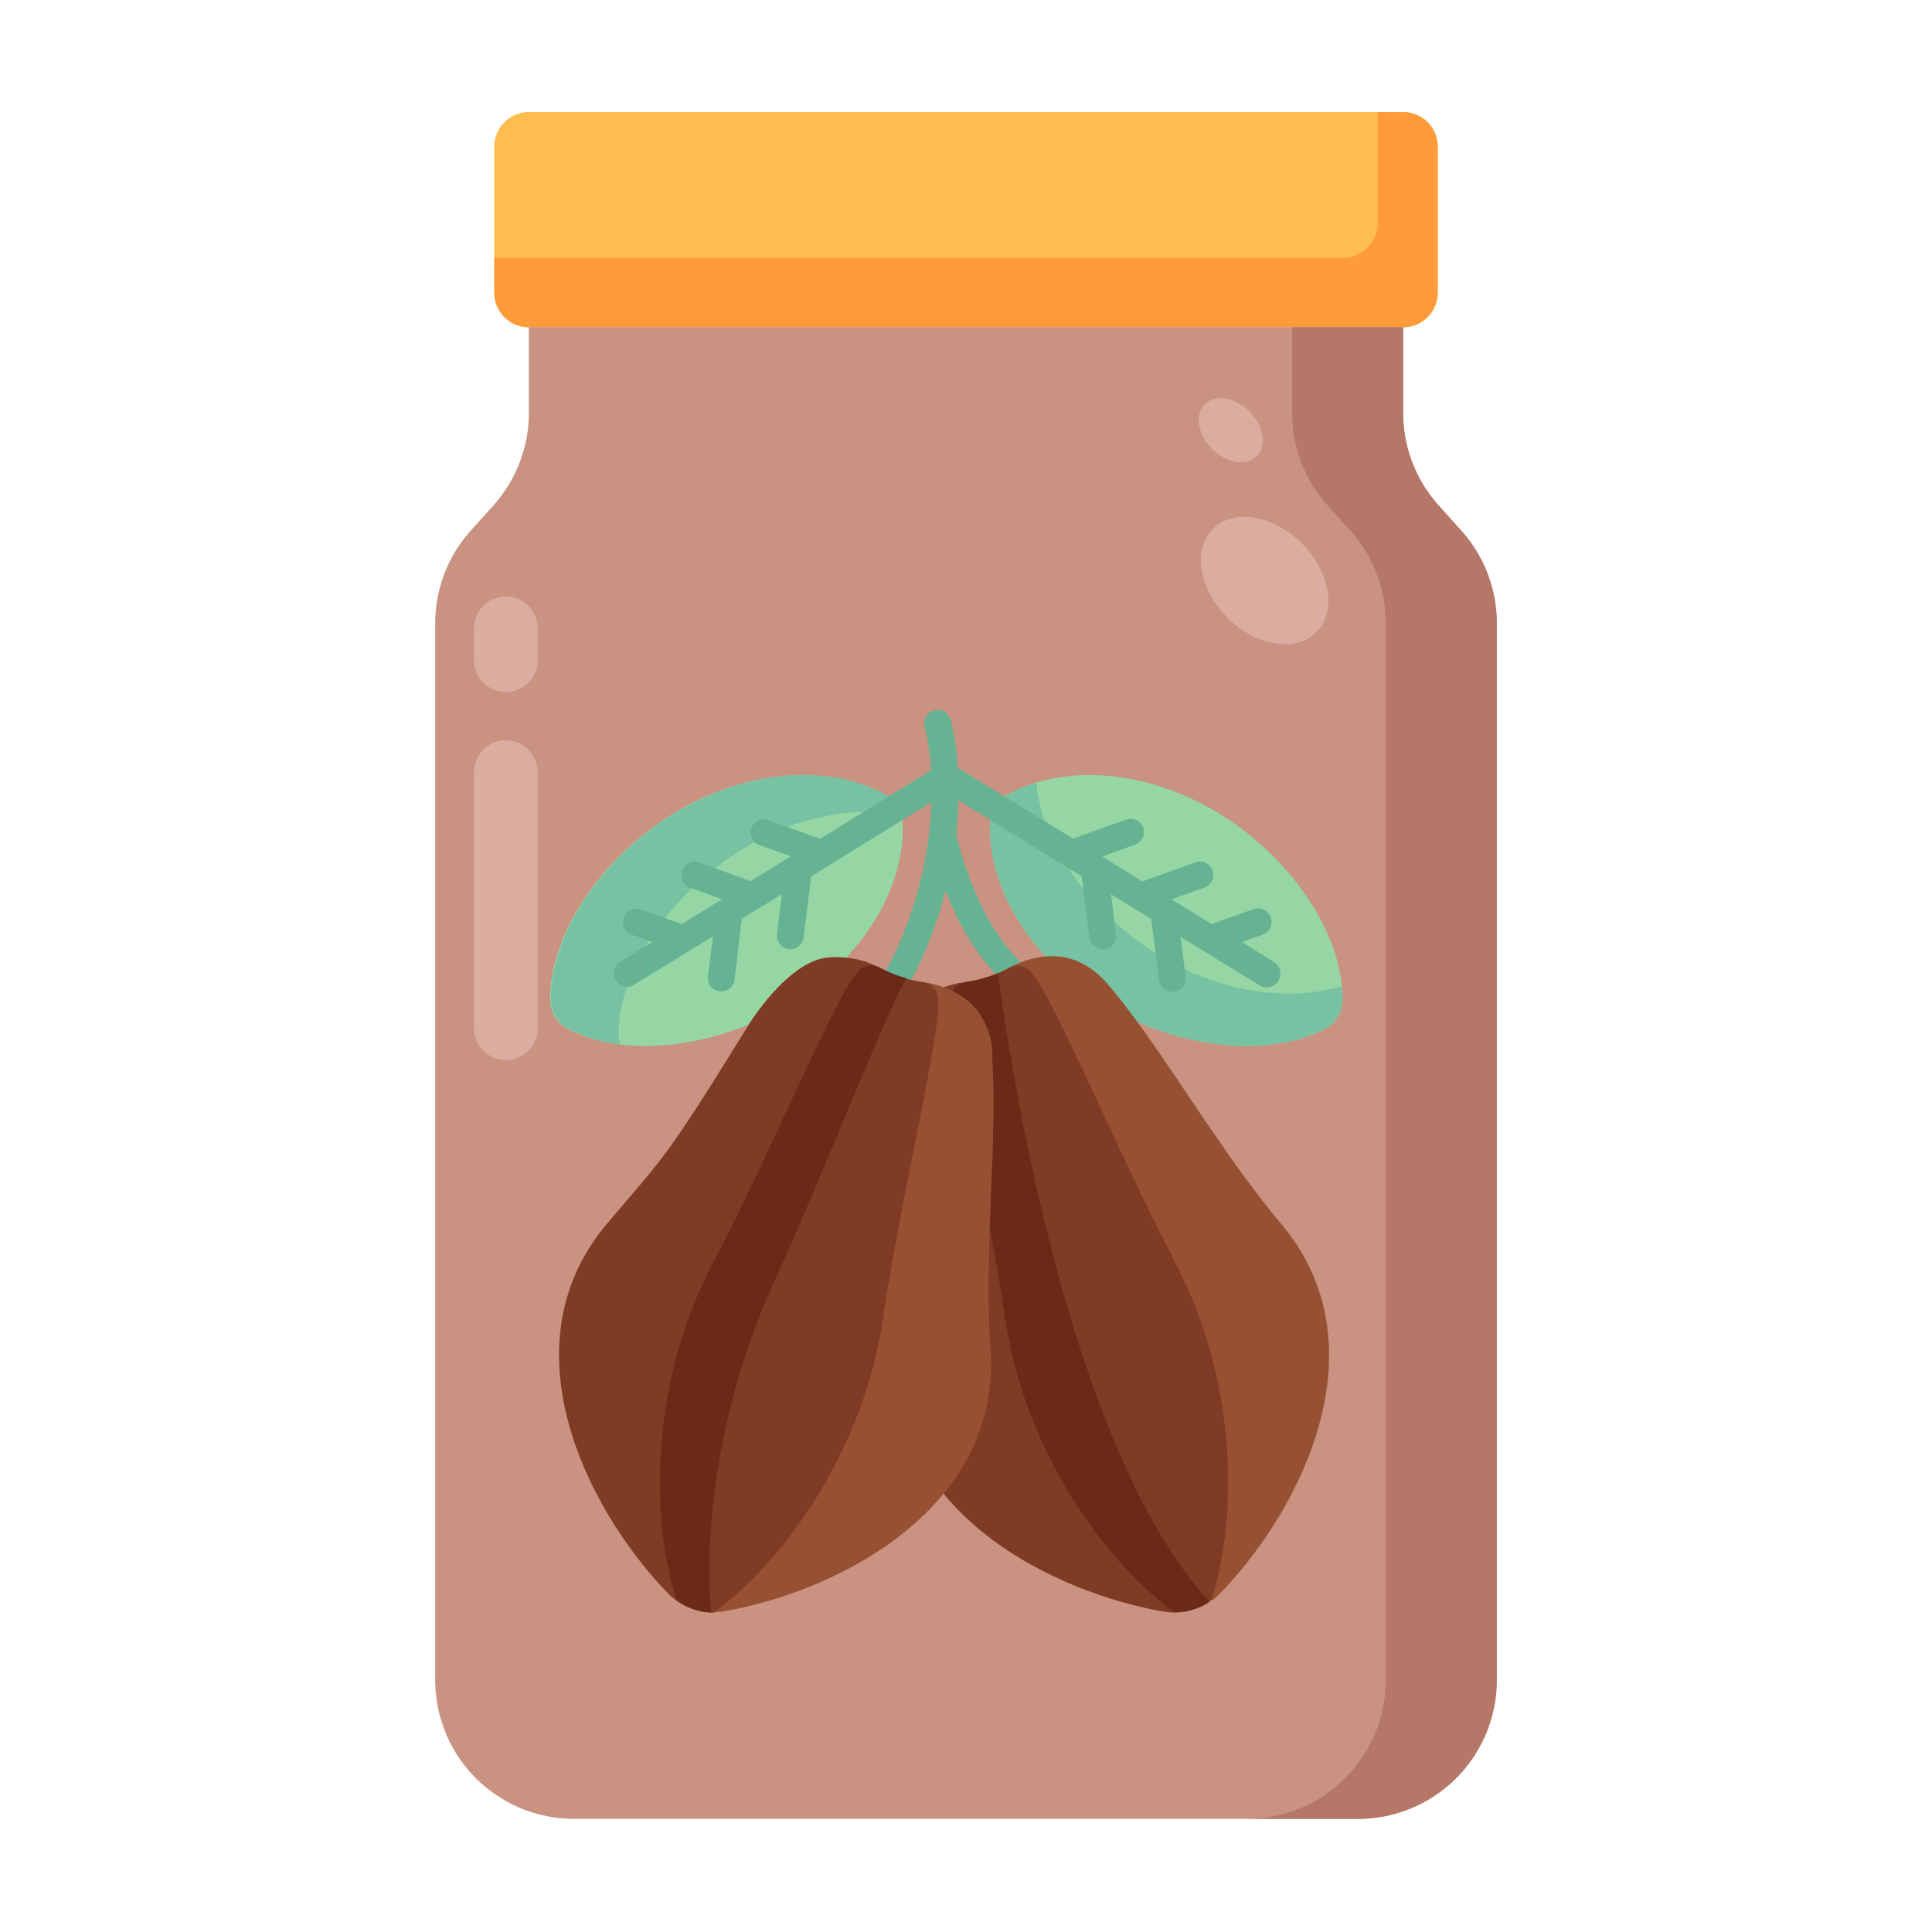
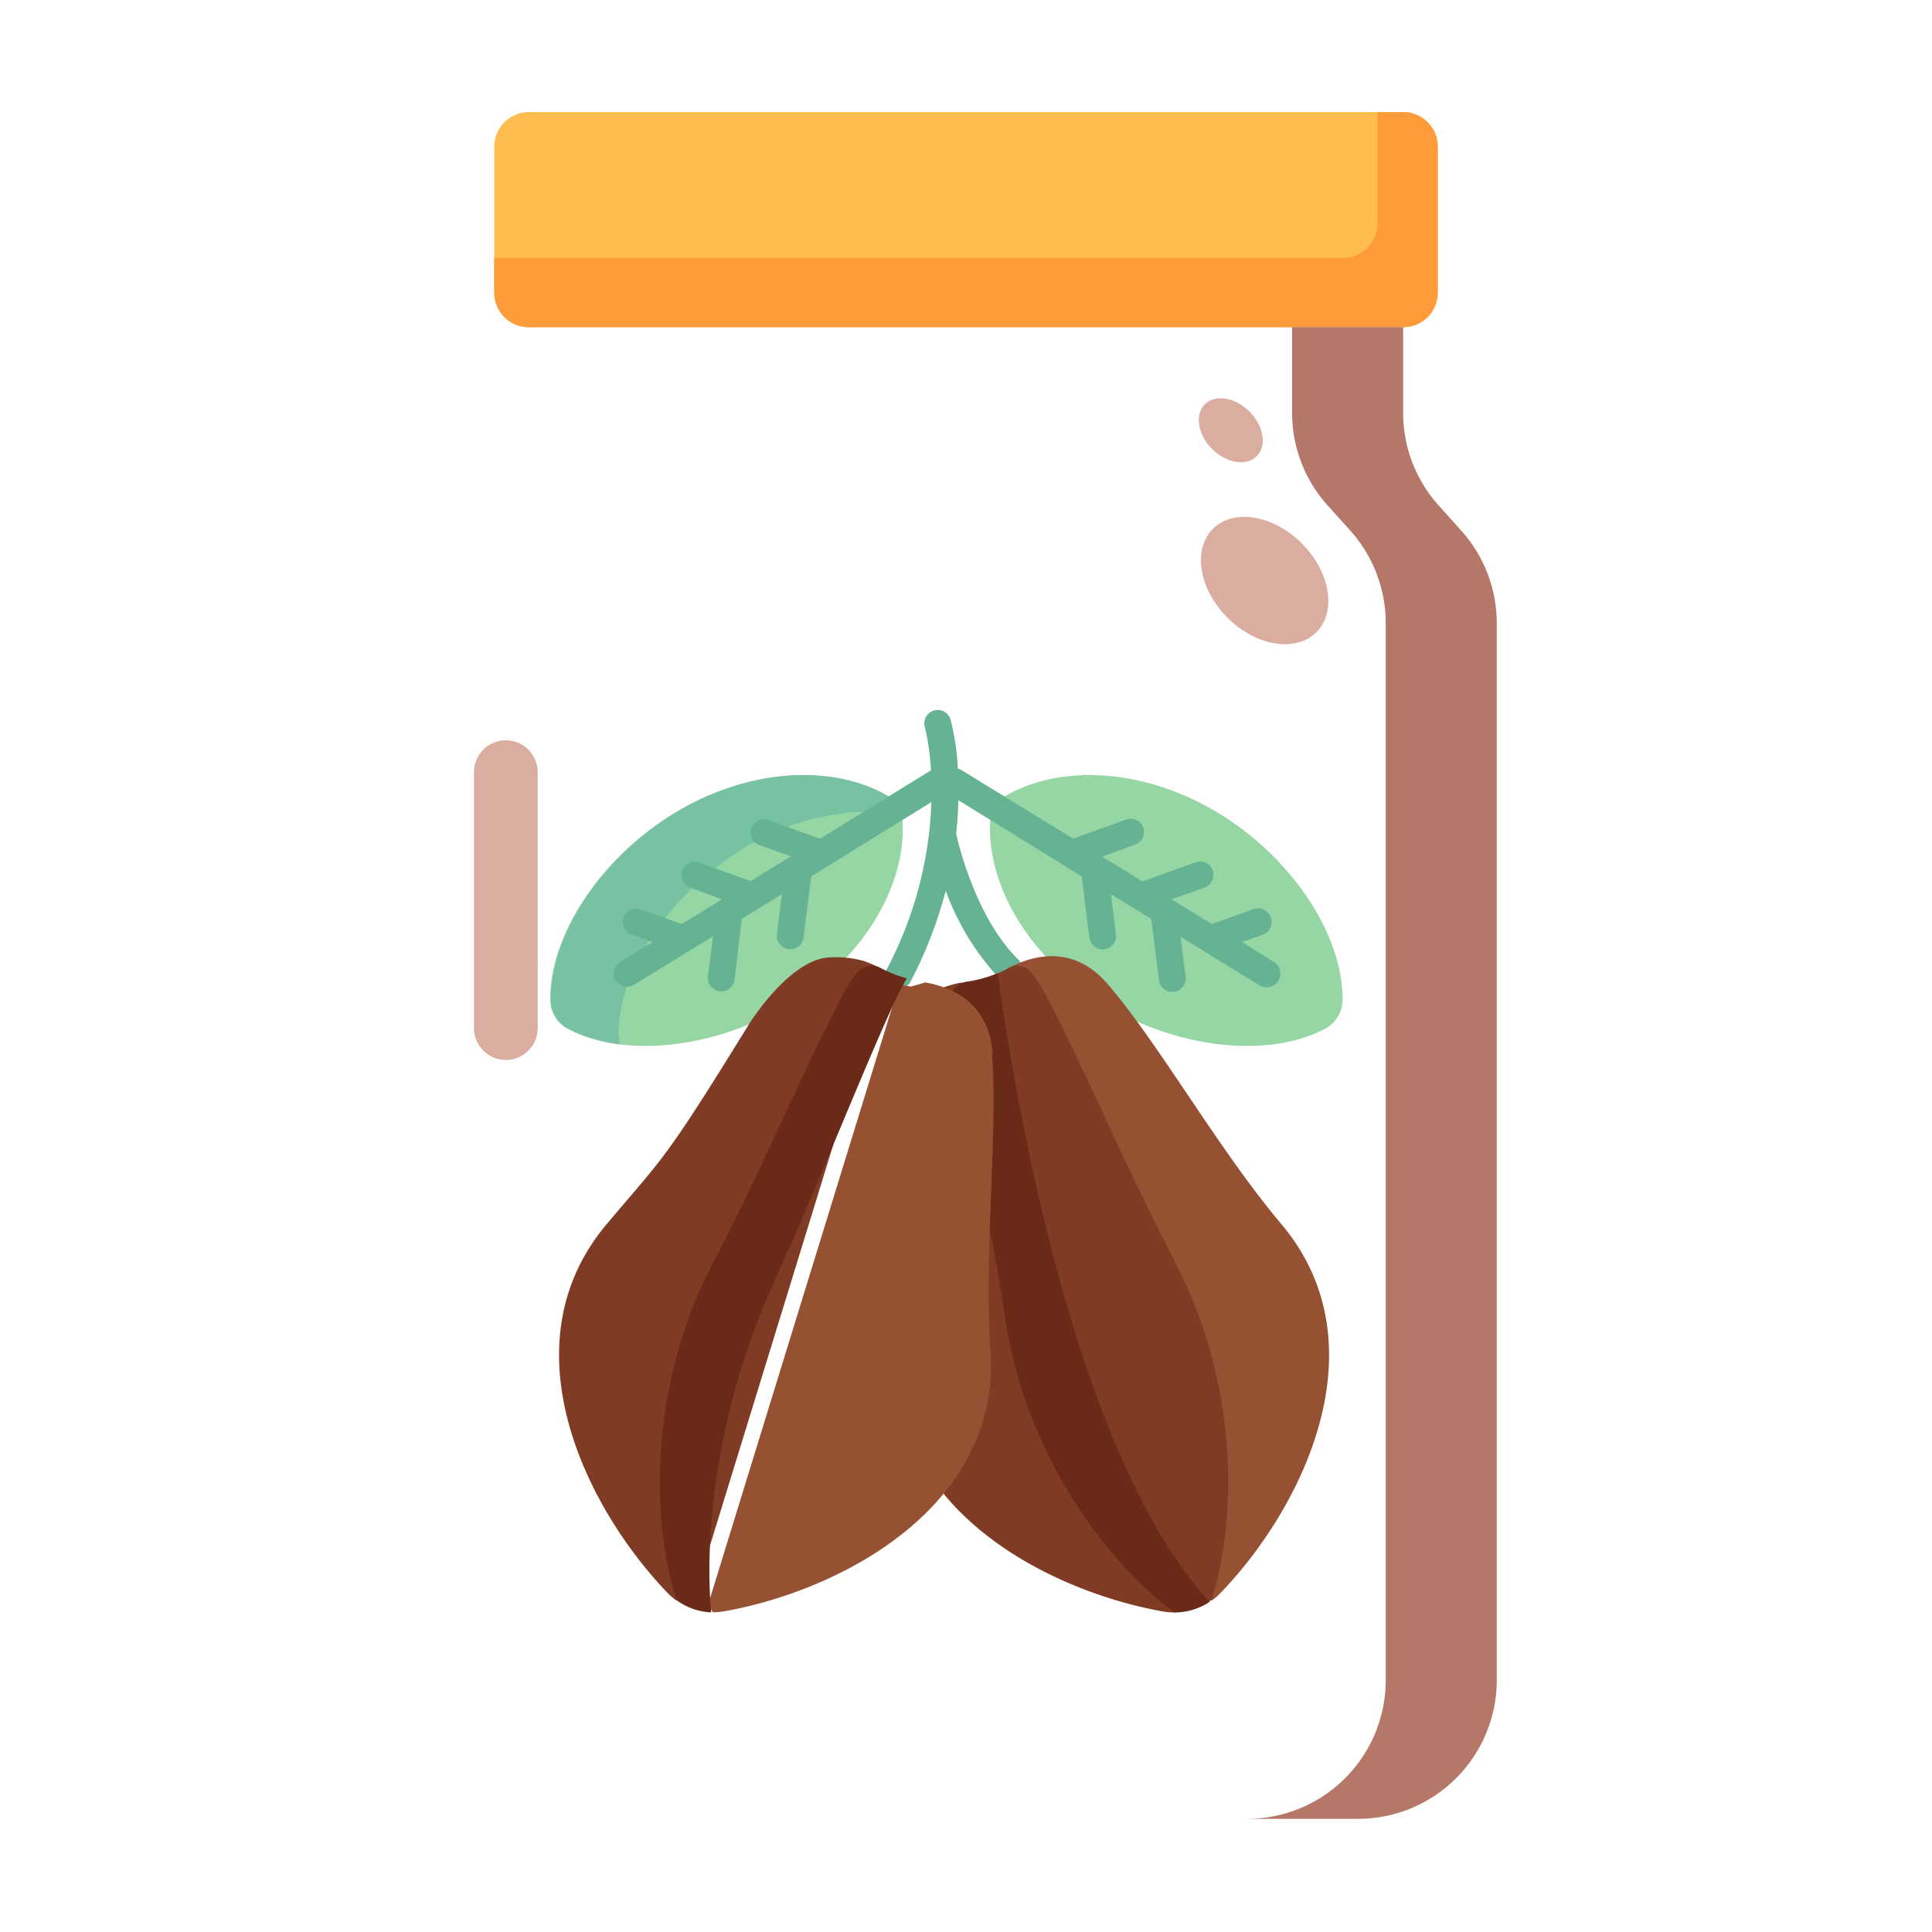
<svg xmlns="http://www.w3.org/2000/svg" viewBox="0 0 182 182">
  <path d="M91.18,20.26H8.82A3.26,3.26,0,0,1,5.56,17h0V3.27A3.26,3.26,0,0,1,8.81,0H91.18a3.26,3.26,0,0,1,3.26,3.26h0V17a3.26,3.26,0,0,1-3.26,3.26Z" transform="translate(41 10.56)" fill="#ffbd50" />
  <path d="M88.78,0V10.46a3.26,3.26,0,0,1-3.27,3.27H5.56V17a3.26,3.26,0,0,0,3.25,3.27H91.18A3.26,3.26,0,0,0,94.44,17h0V3.27A3.26,3.26,0,0,0,91.19,0H88.78Z" transform="translate(41 10.56)" fill="#ff9b3a" />
-   <path d="M91.18,28.32V20.26H8.82v8.06a13.05,13.05,0,0,1-3.35,8.74L3.36,39.41A13.06,13.06,0,0,0,0,48.15v99.56a13.07,13.07,0,0,0,13.07,13.07H86.93A13.07,13.07,0,0,0,100,147.71V48.15a13.06,13.06,0,0,0-3.36-8.74l-2.11-2.35A13.05,13.05,0,0,1,91.18,28.32Z" transform="translate(41 10.56)" fill="#c99281" />
  <path d="M96.64,39.41l-2.11-2.35a13.05,13.05,0,0,1-3.35-8.74V20.26H80.72v8.06a13.05,13.05,0,0,0,3.35,8.74l2.12,2.35a13.05,13.05,0,0,1,3.35,8.74v99.56a13.07,13.07,0,0,1-13.07,13.07H86.93A13.07,13.07,0,0,0,100,147.71V48.15A13.06,13.06,0,0,0,96.64,39.41Z" transform="translate(41 10.56)" fill="#b57868" />
  <path d="M3.65,86.29V62.18a3,3,0,0,1,3-3h0a3,3,0,0,1,3,3V86.29a3,3,0,0,1-3,3h0A3,3,0,0,1,3.65,86.29Z" transform="translate(41 10.56)" fill="#dbada1" />
-   <path d="M3.65,51.63v-3a3,3,0,0,1,3-3h0a3,3,0,0,1,3,3v3a3,3,0,0,1-3,3h0A3,3,0,0,1,3.65,51.63Z" transform="translate(41 10.56)" fill="#dbada1" />
  <ellipse cx="78.13" cy="44.13" rx="4.95" ry="6.89" transform="translate(32.68 78.73) rotate(-45)" fill="#dbada1" />
  <ellipse cx="74.94" cy="29.97" rx="2.49" ry="3.46" transform="translate(41.76 72.33) rotate(-45)" fill="#dbada1" />
  <path d="M73.89,66.1c-7.1-4.35-15.19-4.74-20.44-1.52a2.45,2.45,0,0,0-1.15,1.87c-.35,4.33,1.55,9.12,5.2,13.09l.39,1.1,6.66,5.13,1.56-.1c6.2,2.75,13.11,3.1,17.69.7a3.1,3.1,0,0,0,1.67-2.71C85.54,77.57,80.77,70.33,73.89,66.1Z" transform="translate(41 10.56)" fill="#95d6a4" />
-   <path d="M68.44,79.58C61.85,75.68,57.12,69,56.63,63.17a13.13,13.13,0,0,0-3.18,1.41,2.45,2.45,0,0,0-1.15,1.87c-.35,4.33,1.55,9.12,5.2,13.09l.39,1.1,6.66,5.13,1.56-.1c6.2,2.75,13.11,3.1,17.69.7a3.1,3.1,0,0,0,1.67-2.71,9.65,9.65,0,0,0-.06-1.31c-5,1.47-11.26.62-17-2.77Z" transform="translate(41 10.56)" fill="#78c2a4" />
  <path d="M44,66.45a2.45,2.45,0,0,0-1.15-1.87C37.6,61.36,29.5,61.75,22.41,66.1c-6.88,4.23-11.66,11.47-11.58,17.56a3.1,3.1,0,0,0,1.67,2.71c5.39,2.82,14,1.84,20.89-2.38C40.51,79.63,44.52,72.59,44,66.45Z" transform="translate(41 10.56)" fill="#95d6a4" />
  <path d="M17.27,87.06C17.19,81,22,73.73,28.84,69.51A22.68,22.68,0,0,1,44,66.09a2.38,2.38,0,0,0-1.08-1.51c-5.25-3.22-13.35-2.83-20.44,1.52C15.6,70.33,10.82,77.57,10.9,83.66a3.1,3.1,0,0,0,1.67,2.71,14.65,14.65,0,0,0,4.84,1.45,2.78,2.78,0,0,1-.1-.76Z" transform="translate(41 10.56)" fill="#78c2a4" />
  <path d="M79,80.06l-3-1.88,1.94-.69A1.28,1.28,0,1,0,77,75.11l-3.84,1.38-3.79-2.33,3.1-1.11a1.26,1.26,0,1,0-.85-2.38l-5,1.8-3.78-2.33L65.93,69a1.26,1.26,0,0,0,.77-1.59v0a1.26,1.26,0,0,0-1.61-.77h0l-5,1.8L49.6,62a1.2,1.2,0,0,0-.37-.15,23.11,23.11,0,0,0-.68-4.61,1.26,1.26,0,0,0-2.43.69A22.43,22.43,0,0,1,46.7,62L36.26,68.45l-5-1.8A1.26,1.26,0,0,0,30.4,69l3.1,1.11-3.79,2.33-5-1.8A1.27,1.27,0,0,0,23.85,73L27,74.16l-3.78,2.33-3.85-1.38a1.26,1.26,0,1,0-.85,2.38l1.94.69L17.4,80.06a1.26,1.26,0,1,0,1.33,2.15l7.44-4.57-.48,3.77a1.26,1.26,0,0,0,2.51.31L28.88,76l3.78-2.33-.47,3.77a1.26,1.26,0,0,0,2.51.31L35.42,72l11.32-7a36.34,36.34,0,0,1-4.25,15.83A1.27,1.27,0,0,0,44.73,82h0a40.68,40.68,0,0,0,3.36-8.66,24.2,24.2,0,0,0,5,8.22,1.26,1.26,0,1,0,1.78-1.79h0C51.05,76,49.37,69.31,49.07,68c.13-1.13.19-2.19.21-3.18L60.9,72l.72,5.77a1.26,1.26,0,1,0,2.51-.31l-.47-3.77L67.45,76l.73,5.77a1.26,1.26,0,0,0,2.51-.31h0l-.48-3.77,7.44,4.57A1.29,1.29,0,1,0,79,80.06Z" transform="translate(41 10.56)" fill="#66b394" />
  <path d="M72.49,139.9l.69.3a5.59,5.59,0,0,0,.78-.68c7.77-8.05,15.32-23.38,5.76-34.75-6-7.12-11.43-16.86-16.36-22.61-3.29-3.84-7.16-2.7-9.37-1.52l-.18,1-.66.18Z" transform="translate(41 10.56)" fill="#965133" />
  <path d="M49.56,82a10.33,10.33,0,0,0-1.63.44l-.26.58,2.68,3.5v33.12l-2.68,7,.26,3.56c5.14,6.24,13.75,9.84,20.71,11.06a6.74,6.74,0,0,0,1,.08l.76-.54.21-.09Z" transform="translate(41 10.56)" fill="#7f3b24" />
  <path d="M69.63,108.18c-4.23-8-8.64-18.47-12.11-25A12.75,12.75,0,0,0,56.12,81,1.72,1.72,0,0,0,54,80.64h0a11.75,11.75,0,0,1-4,1.3h0a1.74,1.74,0,0,0-1.26.87l-.1.58,2.51,3.39v16l1.13,2.66c.51,2.71,1,5.4,1.35,7.91,2,13.65,10.21,23.74,16,27.94a6,6,0,0,0,3.5-1.14c2.21-6.83,2.9-19.82-3.55-32Z" transform="translate(41 10.56)" fill="#7f3b24" />
  <path d="M52.3,105.49c.51,2.71,1,5.4,1.35,7.91,2,13.65,10.21,23.74,16,27.94a6,6,0,0,0,3.3-1C59.9,126.18,54.3,90.83,53,81.12a12.09,12.09,0,0,1-3,.82h0a1.74,1.74,0,0,0-1.26.87l-.1.58,2.51,3.39v16Z" transform="translate(41 10.56)" fill="#6b2a18" />
  <path d="M52.51,88.69c-.37-4.82-3.86-6.27-6.34-6.7h0l-1.37.39-1.09-.22-18,58.43h0l.44.73a6.74,6.74,0,0,0,1-.08c11-1.92,26.17-9.84,25.16-24.67-.64-9.27.72-20.34.13-27.9Z" transform="translate(41 10.56)" fill="#965133" />
  <path d="M24.3,140.18l18-58.52-.37-1A10.05,10.05,0,0,0,40.47,80a9.51,9.51,0,0,0-3.56-.35c-3.73.4-7.37,6.3-7.37,6.3-8.11,13.15-7.93,12.31-13.39,18.81-9.57,11.37-2,26.7,5.75,34.75a5.67,5.67,0,0,0,.79.68l.62-.32Z" transform="translate(41 10.56)" fill="#7f3b24" />
-   <path d="M42.22,113.4c1.31-9,3.92-20,5-27.3a13,13,0,0,0,.15-2.57,1.72,1.72,0,0,0-1.47-1.59h0a11.75,11.75,0,0,1-4-1.3h0a1.72,1.72,0,0,0-2.12.41,13.44,13.44,0,0,0-1.41,2.17c-3.46,6.49-7.88,17-12.1,25-6.45,12.2-5.76,25.19-3.55,32a6,6,0,0,0,3.5,1.14c5.81-4.2,14-14.29,16-27.94Z" transform="translate(41 10.56)" fill="#7f3b24" />
  <path d="M32,110c3.88-8.46,8.15-19.42,11.32-26.29a21.21,21.21,0,0,1,1.11-2.11,11.41,11.41,0,0,1-2.52-1h0a1.72,1.72,0,0,0-2.12.41,13.44,13.44,0,0,0-1.41,2.17c-3.46,6.49-7.88,17-12.1,25-6.45,12.2-5.76,25.19-3.55,32A5.94,5.94,0,0,0,26,141.33c-.66-6.91.39-19.13,6-31.29Z" transform="translate(41 10.56)" fill="#6b2a18" />
</svg>